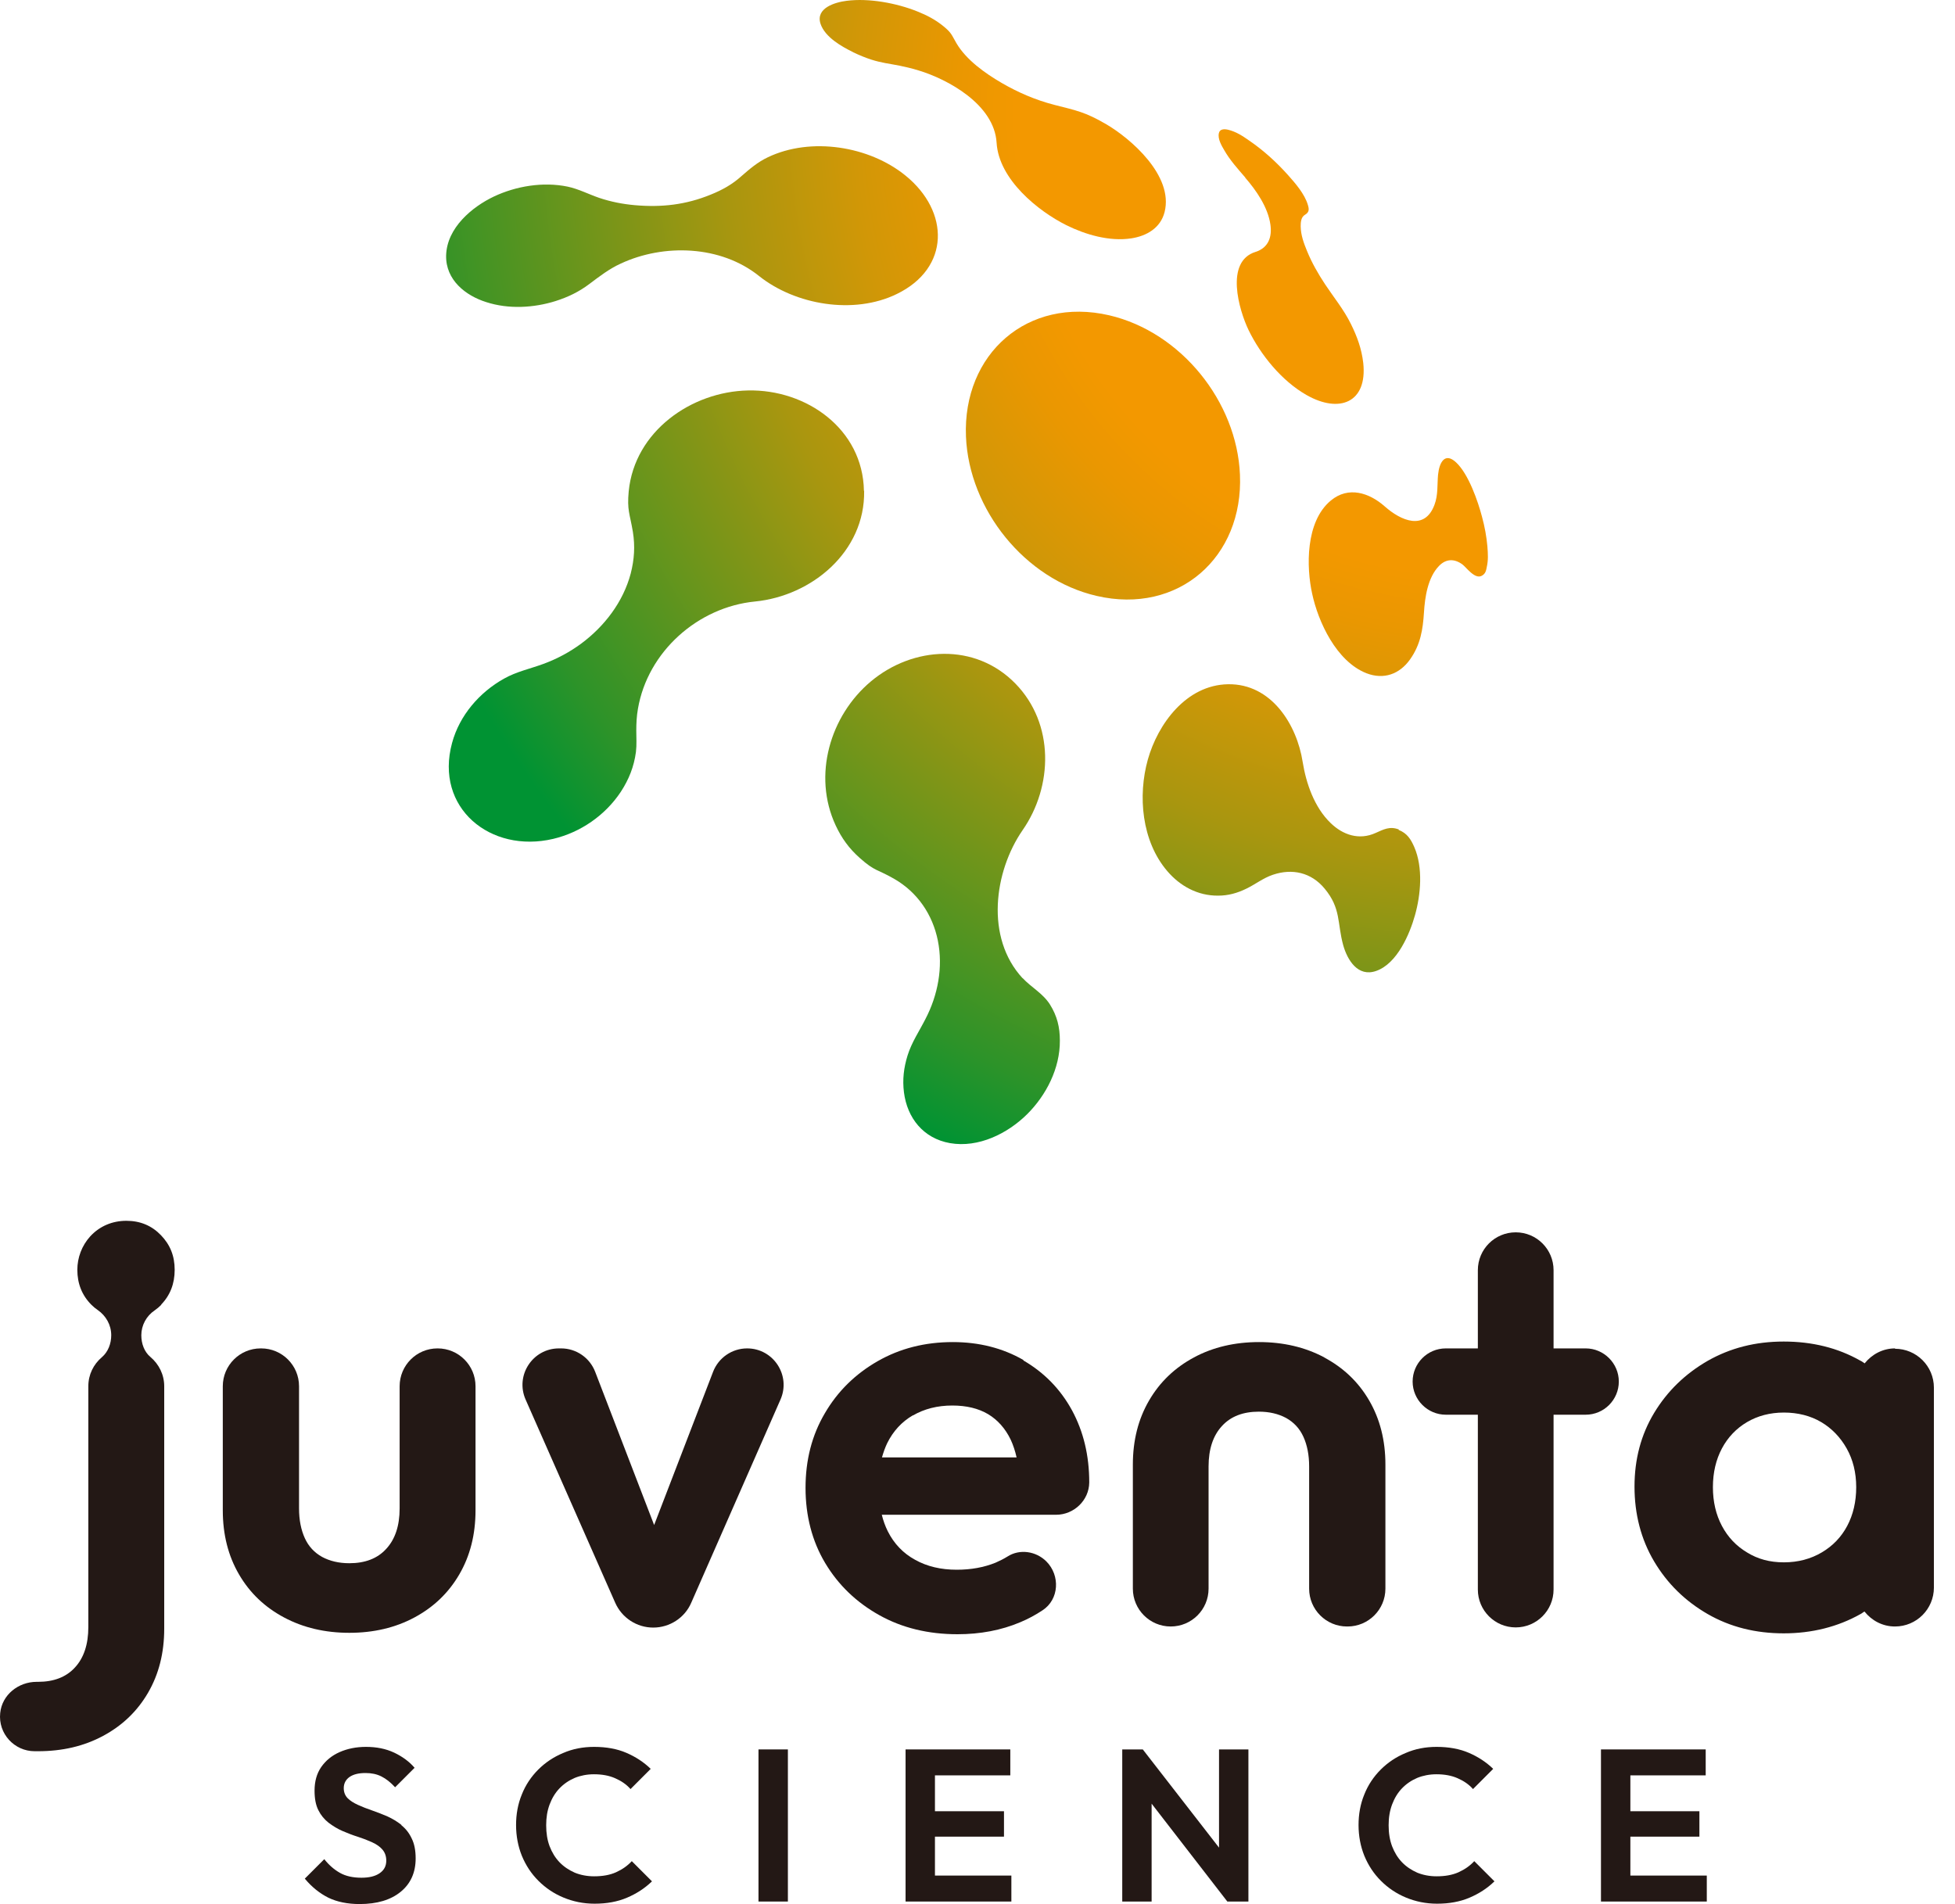
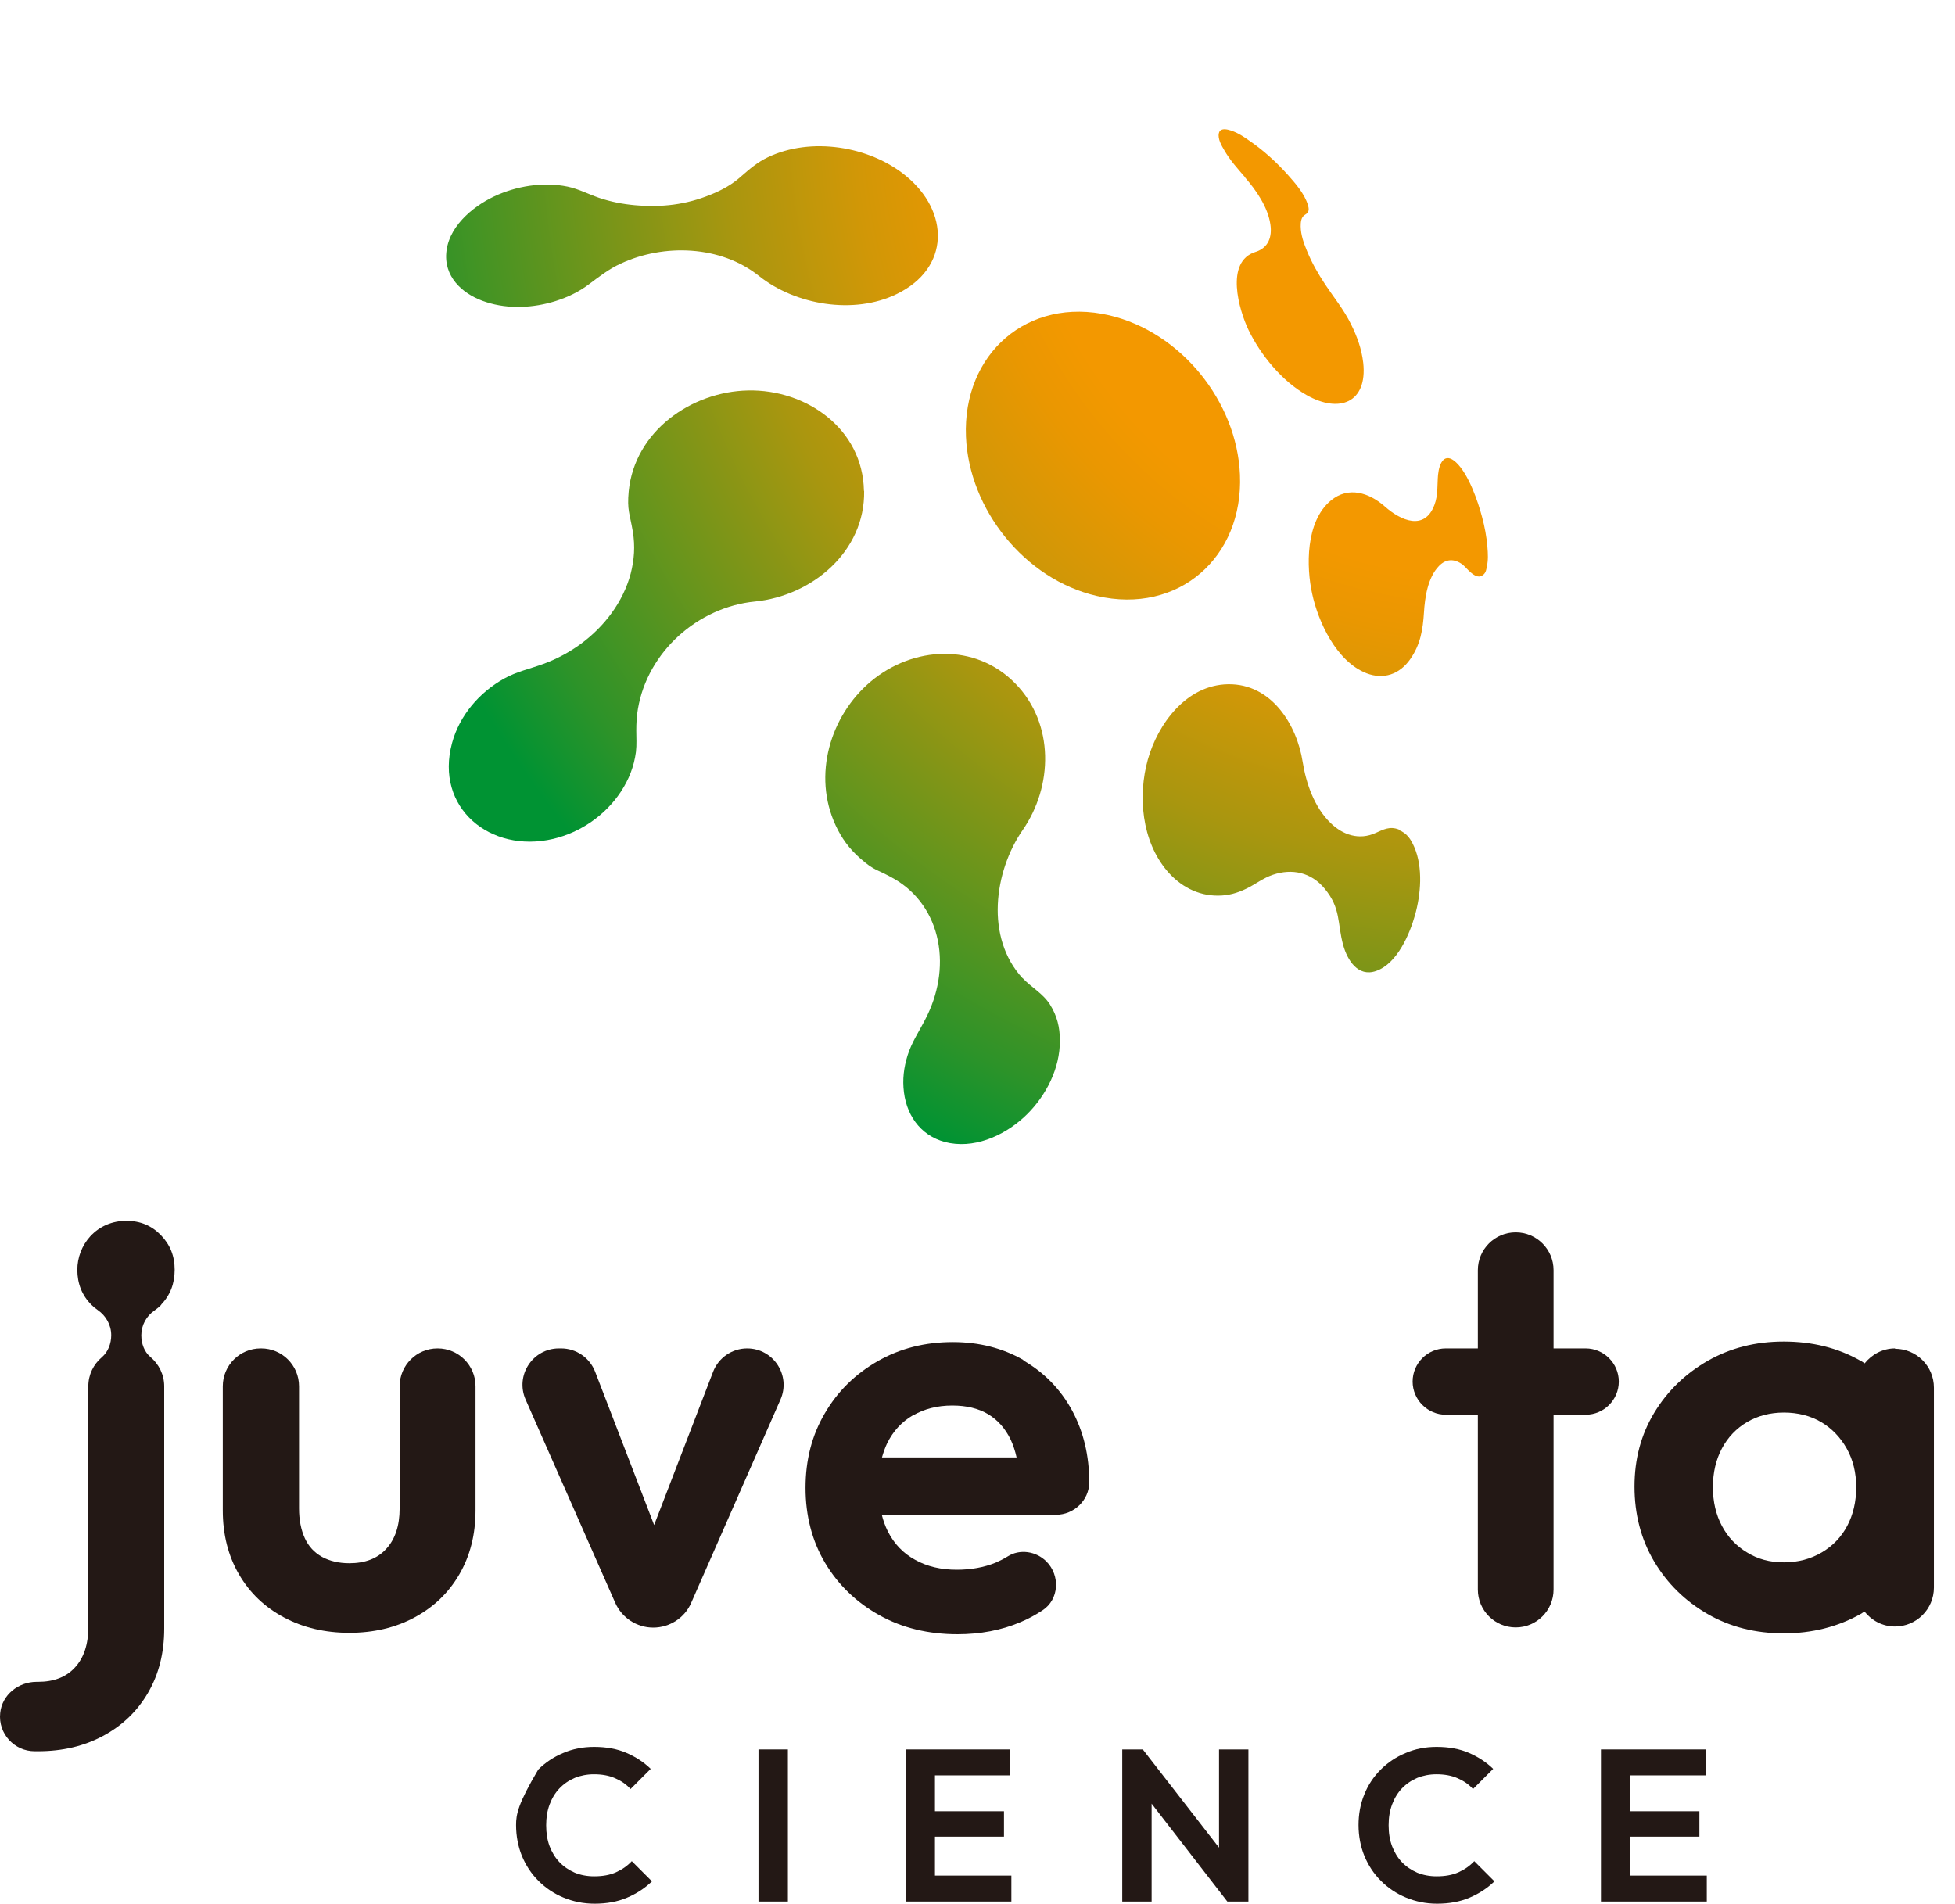
<svg xmlns="http://www.w3.org/2000/svg" width="77" height="75" viewBox="0 0 77 75" fill="none">
  <path d="M19.154 11.901C20.028 12.185 21.021 12.129 21.881 11.859C22.37 11.703 22.803 11.497 23.215 11.184C23.613 10.886 23.996 10.588 24.45 10.382C26.14 9.594 28.383 9.658 29.896 10.872C31.33 12.015 33.63 12.405 35.319 11.582C37.428 10.56 37.407 8.33 35.667 6.918C34.24 5.753 31.94 5.384 30.244 6.194C29.839 6.385 29.519 6.662 29.193 6.946C28.838 7.266 28.44 7.486 28 7.663C27.013 8.068 26.062 8.174 25.004 8.082C24.521 8.039 24.053 7.947 23.591 7.791C23.18 7.649 22.789 7.443 22.356 7.351C21.391 7.152 20.326 7.329 19.453 7.741C18.601 8.146 17.6 8.969 17.571 10.063C17.55 11.028 18.338 11.646 19.154 11.901Z" fill="url(#paint0_radial_634_4441)" />
  <path d="M34.027 19.334C33.985 16.885 31.748 15.33 29.463 15.38C27.233 15.423 24.997 16.985 24.763 19.349C24.692 20.101 24.805 20.222 24.926 20.946C25.018 21.514 24.983 22.039 24.841 22.593C24.543 23.715 23.804 24.673 22.896 25.348C22.434 25.688 21.944 25.951 21.405 26.15C20.887 26.341 20.34 26.455 19.85 26.732C18.885 27.271 18.097 28.18 17.805 29.266C17.11 31.822 19.318 33.625 21.788 33.043C22.867 32.788 23.84 32.113 24.451 31.19C24.77 30.7 24.969 30.203 25.047 29.621C25.082 29.337 25.061 29.053 25.061 28.776C25.061 28.492 25.075 28.209 25.125 27.924C25.508 25.667 27.489 23.913 29.739 23.693C31.969 23.473 34.077 21.734 34.035 19.334H34.027Z" fill="url(#paint1_radial_634_4441)" />
  <path d="M40.275 38.531C38.798 36.934 39.153 34.328 40.275 32.702C41.475 30.977 41.538 28.507 39.991 26.924C38.408 25.305 35.958 25.454 34.304 26.838C32.693 28.187 31.997 30.544 32.913 32.511C33.147 33.015 33.445 33.426 33.864 33.796C34.468 34.335 34.546 34.229 35.22 34.619C36.136 35.145 36.732 36.025 36.938 37.047C37.151 38.105 36.938 39.205 36.448 40.142C36.207 40.618 35.909 41.051 35.745 41.576C35.596 42.059 35.54 42.521 35.603 43.025C35.731 44.04 36.37 44.842 37.414 45.027C38.543 45.225 39.693 44.643 40.452 43.891C41.205 43.145 41.752 42.081 41.744 40.987C41.744 40.462 41.638 40.022 41.354 39.567C41.07 39.12 40.616 38.893 40.275 38.524V38.531Z" fill="url(#paint2_radial_634_4441)" />
  <path d="M55.098 32.674C54.736 32.532 54.488 32.674 54.182 32.809C53.529 33.107 52.89 32.887 52.408 32.419C51.761 31.794 51.442 30.849 51.307 30.012C51.08 28.549 50.079 26.924 48.368 26.952C46.714 26.98 45.599 28.528 45.209 29.919C44.811 31.339 44.96 33.128 45.976 34.314C46.48 34.903 47.175 35.287 47.978 35.279C48.375 35.279 48.73 35.18 49.092 35.003C49.447 34.832 49.752 34.584 50.136 34.456C50.895 34.2 51.641 34.364 52.166 34.995C52.826 35.783 52.663 36.359 52.904 37.232C53.068 37.814 53.48 38.495 54.197 38.247C55.041 37.956 55.531 36.763 55.73 36.053C55.957 35.251 56.057 34.179 55.702 33.363C55.567 33.057 55.425 32.823 55.084 32.688L55.098 32.674Z" fill="url(#paint3_radial_634_4441)" />
  <path d="M58.584 21.535C58.548 21.131 58.477 20.747 58.371 20.357C58.215 19.761 57.845 18.674 57.349 18.213C56.908 17.801 56.688 18.213 56.639 18.703C56.603 19.1 56.646 19.498 56.497 19.888C56.113 20.911 55.183 20.52 54.537 19.945C53.934 19.413 53.11 19.136 52.414 19.718C51.413 20.549 51.449 22.345 51.683 23.395C51.917 24.482 52.627 26.05 53.82 26.519C54.502 26.782 55.126 26.555 55.538 25.972C55.95 25.39 56.042 24.794 56.085 24.119C56.12 23.552 56.227 22.749 56.681 22.288C56.958 22.004 57.285 22.004 57.597 22.231C57.746 22.337 58.087 22.834 58.364 22.678C58.52 22.593 58.534 22.458 58.562 22.316C58.619 22.061 58.605 21.805 58.584 21.549V21.535Z" fill="url(#paint4_radial_634_4441)" />
  <path d="M49.042 6.996C49.468 7.486 49.937 8.153 50.036 8.842C50.107 9.325 49.965 9.758 49.454 9.921C48.233 10.297 48.801 12.221 49.177 13.002C49.653 13.982 50.484 15.004 51.456 15.558C52.748 16.296 53.863 15.863 53.693 14.294C53.629 13.74 53.451 13.251 53.203 12.754C52.926 12.193 52.535 11.717 52.195 11.206C51.918 10.787 51.669 10.354 51.478 9.886C51.35 9.573 51.236 9.268 51.229 8.92C51.229 8.771 51.236 8.551 51.4 8.459C51.57 8.359 51.563 8.238 51.513 8.075C51.385 7.635 51.009 7.209 50.725 6.89C50.264 6.378 49.774 5.931 49.206 5.541C48.943 5.356 48.688 5.186 48.361 5.108C48.226 5.079 48.041 5.072 48.006 5.25C47.956 5.477 48.12 5.747 48.219 5.917C48.446 6.315 48.751 6.648 49.05 6.996H49.042Z" fill="url(#paint5_radial_634_4441)" />
  <path d="M48.837 18.695C48.716 15.82 46.515 13.08 43.69 12.42C40.474 11.674 37.911 13.939 38.046 17.198C38.166 20.073 40.367 22.82 43.193 23.473C46.409 24.219 48.978 21.954 48.837 18.695Z" fill="url(#paint6_radial_634_4441)" />
-   <path d="M33.594 2.055C34.744 2.601 34.986 2.417 36.171 2.772C37.328 3.12 39.16 4.114 39.252 5.619C39.338 7.074 40.892 8.316 42 8.87C42.745 9.239 43.697 9.523 44.563 9.388C45.152 9.296 45.706 8.991 45.869 8.352C46.231 6.918 44.527 5.448 43.547 4.88C42.738 4.412 42.404 4.355 41.517 4.128C40.779 3.936 40.104 3.645 39.444 3.262C38.812 2.893 38.06 2.367 37.669 1.7C37.471 1.359 37.478 1.295 37.158 1.033C36.846 0.777 36.505 0.599 36.129 0.45C35.319 0.124 34.226 -0.082 33.346 0.032C32.892 0.088 32.118 0.315 32.316 0.933C32.494 1.473 33.168 1.842 33.601 2.055H33.594Z" fill="url(#paint7_radial_634_4441)" />
-   <path d="M15.811 71.883C15.64 71.748 15.463 71.642 15.264 71.55C15.065 71.465 14.866 71.386 14.661 71.315C14.455 71.244 14.27 71.173 14.1 71.095C13.929 71.017 13.794 70.932 13.695 70.833C13.596 70.733 13.539 70.598 13.539 70.435C13.539 70.251 13.617 70.101 13.766 69.995C13.922 69.888 14.128 69.839 14.398 69.839C14.632 69.839 14.838 69.881 15.023 69.974C15.207 70.066 15.385 70.208 15.562 70.4L16.329 69.633C16.123 69.391 15.853 69.193 15.527 69.037C15.193 68.88 14.824 68.809 14.412 68.809C14.029 68.809 13.681 68.88 13.376 69.015C13.07 69.15 12.829 69.349 12.651 69.604C12.474 69.86 12.389 70.172 12.389 70.534C12.389 70.847 12.438 71.102 12.538 71.301C12.637 71.5 12.772 71.663 12.943 71.798C13.113 71.926 13.297 72.04 13.496 72.125C13.695 72.21 13.894 72.288 14.1 72.352C14.298 72.416 14.483 72.487 14.653 72.565C14.824 72.643 14.959 72.735 15.058 72.849C15.158 72.962 15.214 73.112 15.214 73.289C15.214 73.502 15.129 73.665 14.952 73.786C14.774 73.907 14.54 73.963 14.235 73.963C13.901 73.963 13.617 73.9 13.39 73.772C13.163 73.644 12.957 73.466 12.772 73.232L12.005 73.999C12.282 74.333 12.595 74.581 12.935 74.751C13.276 74.915 13.688 75 14.164 75C14.852 75 15.392 74.837 15.782 74.517C16.173 74.198 16.371 73.757 16.371 73.204C16.371 72.891 16.322 72.629 16.215 72.416C16.116 72.203 15.981 72.032 15.811 71.897V71.883Z" fill="#231815" />
-   <path d="M24.259 73.75C24.018 73.857 23.734 73.907 23.4 73.907C23.123 73.907 22.867 73.857 22.64 73.765C22.413 73.665 22.207 73.53 22.037 73.353C21.866 73.175 21.739 72.962 21.646 72.721C21.554 72.473 21.512 72.203 21.512 71.897C21.512 71.592 21.554 71.33 21.646 71.081C21.739 70.833 21.866 70.62 22.037 70.442C22.207 70.265 22.406 70.13 22.64 70.03C22.867 69.938 23.123 69.888 23.393 69.888C23.712 69.888 23.989 69.938 24.23 70.045C24.472 70.151 24.671 70.286 24.834 70.471L25.629 69.675C25.352 69.406 25.033 69.2 24.671 69.044C24.309 68.887 23.883 68.809 23.4 68.809C22.96 68.809 22.555 68.887 22.179 69.051C21.803 69.207 21.476 69.427 21.199 69.704C20.922 69.981 20.702 70.307 20.553 70.683C20.397 71.06 20.326 71.465 20.326 71.89C20.326 72.316 20.404 72.728 20.553 73.097C20.709 73.474 20.922 73.8 21.206 74.084C21.49 74.368 21.817 74.588 22.193 74.744C22.569 74.9 22.974 74.986 23.421 74.986C23.897 74.986 24.323 74.908 24.692 74.751C25.061 74.595 25.395 74.382 25.679 74.105L24.884 73.31C24.713 73.495 24.507 73.637 24.273 73.743L24.259 73.75Z" fill="#231815" />
+   <path d="M24.259 73.75C24.018 73.857 23.734 73.907 23.4 73.907C23.123 73.907 22.867 73.857 22.64 73.765C22.413 73.665 22.207 73.53 22.037 73.353C21.866 73.175 21.739 72.962 21.646 72.721C21.554 72.473 21.512 72.203 21.512 71.897C21.512 71.592 21.554 71.33 21.646 71.081C21.739 70.833 21.866 70.62 22.037 70.442C22.207 70.265 22.406 70.13 22.64 70.03C22.867 69.938 23.123 69.888 23.393 69.888C23.712 69.888 23.989 69.938 24.23 70.045C24.472 70.151 24.671 70.286 24.834 70.471L25.629 69.675C25.352 69.406 25.033 69.2 24.671 69.044C24.309 68.887 23.883 68.809 23.4 68.809C22.96 68.809 22.555 68.887 22.179 69.051C21.803 69.207 21.476 69.427 21.199 69.704C20.397 71.06 20.326 71.465 20.326 71.89C20.326 72.316 20.404 72.728 20.553 73.097C20.709 73.474 20.922 73.8 21.206 74.084C21.49 74.368 21.817 74.588 22.193 74.744C22.569 74.9 22.974 74.986 23.421 74.986C23.897 74.986 24.323 74.908 24.692 74.751C25.061 74.595 25.395 74.382 25.679 74.105L24.884 73.31C24.713 73.495 24.507 73.637 24.273 73.743L24.259 73.75Z" fill="#231815" />
  <path d="M31.032 68.909H29.874V74.901H31.032V68.909Z" fill="#231815" />
  <path d="M36.824 72.345H39.543V71.344H36.824V69.931H39.792V68.909H36.824H36.519H35.667V74.901H36.519H36.824H39.834V73.878H36.824V72.345Z" fill="#231815" />
  <path d="M48.013 72.778L45.01 68.909H44.201V74.901H45.358V71.046L48.34 74.901H49.17V68.909H48.013V72.778Z" fill="#231815" />
  <path d="M57.441 73.75C57.199 73.857 56.916 73.907 56.582 73.907C56.305 73.907 56.049 73.857 55.822 73.765C55.595 73.665 55.389 73.53 55.219 73.353C55.048 73.175 54.921 72.962 54.828 72.721C54.736 72.473 54.693 72.203 54.693 71.897C54.693 71.592 54.736 71.33 54.828 71.081C54.921 70.833 55.048 70.62 55.219 70.442C55.389 70.265 55.588 70.13 55.822 70.03C56.049 69.938 56.305 69.888 56.575 69.888C56.894 69.888 57.171 69.938 57.412 70.045C57.654 70.151 57.853 70.286 58.016 70.471L58.811 69.675C58.534 69.406 58.215 69.2 57.853 69.044C57.49 68.887 57.065 68.809 56.582 68.809C56.142 68.809 55.737 68.887 55.361 69.051C54.984 69.207 54.658 69.427 54.381 69.704C54.104 69.981 53.884 70.307 53.735 70.683C53.579 71.06 53.508 71.465 53.508 71.89C53.508 72.316 53.586 72.728 53.735 73.097C53.891 73.474 54.104 73.8 54.388 74.084C54.672 74.368 54.999 74.588 55.375 74.744C55.751 74.9 56.156 74.986 56.603 74.986C57.079 74.986 57.505 74.908 57.874 74.751C58.243 74.595 58.577 74.382 58.861 74.105L58.066 73.31C57.895 73.495 57.689 73.637 57.455 73.743L57.441 73.75Z" fill="#231815" />
  <path d="M64.214 73.878V72.345H66.933V71.344H64.214V69.931H67.181V68.909H64.214H63.908H63.056V74.901H63.908H64.214H67.224V73.878H64.214Z" fill="#231815" />
  <path d="M17.231 53.113C16.407 53.113 15.74 53.78 15.74 54.604V59.417C15.74 60.099 15.562 60.631 15.214 61.007C14.867 61.391 14.377 61.575 13.759 61.575C13.347 61.575 12.992 61.49 12.687 61.327C12.382 61.157 12.155 60.915 12.006 60.589C11.857 60.262 11.778 59.872 11.778 59.417V54.604C11.778 53.78 11.111 53.113 10.287 53.113H10.266C9.443 53.113 8.775 53.78 8.775 54.604V59.488C8.775 60.447 8.988 61.284 9.414 62.016C9.84 62.747 10.43 63.308 11.189 63.712C11.949 64.117 12.808 64.316 13.759 64.316C14.71 64.316 15.569 64.117 16.322 63.712C17.075 63.308 17.664 62.747 18.09 62.016C18.516 61.284 18.729 60.447 18.729 59.488V54.604C18.729 53.78 18.061 53.113 17.238 53.113H17.231Z" fill="#231815" />
-   <path d="M52.159 53.468C51.399 53.063 50.54 52.864 49.589 52.864C48.638 52.864 47.779 53.063 47.026 53.468C46.273 53.873 45.684 54.433 45.258 55.165C44.832 55.896 44.619 56.734 44.619 57.692V62.576C44.619 63.4 45.287 64.067 46.11 64.067C46.934 64.067 47.601 63.4 47.601 62.576V57.763C47.601 57.081 47.779 56.549 48.126 56.173C48.474 55.789 48.964 55.605 49.582 55.605C49.993 55.605 50.349 55.69 50.654 55.853C50.959 56.024 51.186 56.265 51.335 56.592C51.484 56.918 51.562 57.309 51.562 57.763V62.576C51.562 63.4 52.23 64.067 53.053 64.067H53.075C53.898 64.067 54.566 63.4 54.566 62.576V57.692C54.566 56.734 54.352 55.896 53.927 55.165C53.501 54.433 52.911 53.873 52.152 53.468H52.159Z" fill="#231815" />
  <path d="M29.427 53.113C28.831 53.113 28.298 53.482 28.085 54.036L25.764 60.07L23.442 54.036C23.229 53.482 22.697 53.113 22.101 53.113H22.015C20.979 53.113 20.283 54.178 20.702 55.129L24.23 63.13C24.493 63.727 25.082 64.11 25.728 64.11C26.374 64.11 26.971 63.727 27.226 63.13L30.74 55.129C31.159 54.178 30.463 53.113 29.427 53.113Z" fill="#231815" />
  <path d="M40.303 53.567C39.487 53.099 38.557 52.864 37.527 52.864C36.434 52.864 35.447 53.113 34.567 53.617C33.687 54.121 32.991 54.803 32.487 55.669C31.976 56.535 31.727 57.514 31.727 58.608C31.727 59.701 31.983 60.702 32.501 61.568C33.019 62.434 33.729 63.116 34.631 63.62C35.532 64.124 36.562 64.372 37.712 64.372C38.606 64.372 39.437 64.216 40.189 63.897C40.495 63.769 40.786 63.613 41.063 63.428C41.716 63.002 41.765 62.058 41.212 61.504C40.807 61.1 40.161 61 39.678 61.313C39.529 61.405 39.373 61.483 39.21 61.554C38.755 61.739 38.244 61.831 37.683 61.831C37.059 61.831 36.512 61.703 36.043 61.44C35.575 61.185 35.213 60.809 34.964 60.312C34.865 60.113 34.787 59.893 34.73 59.666H41.595C42.298 59.666 42.894 59.098 42.901 58.395C42.901 57.33 42.674 56.386 42.22 55.548C41.765 54.717 41.127 54.064 40.31 53.589L40.303 53.567ZM35.958 55.754C36.398 55.498 36.917 55.363 37.506 55.363C38.067 55.363 38.535 55.477 38.919 55.704C39.295 55.931 39.593 56.265 39.806 56.705C39.905 56.918 39.983 57.153 40.04 57.408H34.737C34.794 57.209 34.858 57.025 34.943 56.847C35.177 56.372 35.518 56.002 35.958 55.747V55.754Z" fill="#231815" />
  <path d="M62.453 53.113H61.189V50.032C61.189 49.208 60.522 48.541 59.698 48.541C58.875 48.541 58.207 49.208 58.207 50.032V53.113H56.944C56.22 53.113 55.638 53.702 55.638 54.419C55.638 55.136 56.227 55.725 56.944 55.725H58.207V62.612C58.207 63.435 58.875 64.103 59.698 64.103C60.522 64.103 61.189 63.435 61.189 62.612V55.725H62.453C63.177 55.725 63.759 55.136 63.759 54.419C63.759 53.702 63.17 53.113 62.453 53.113Z" fill="#231815" />
  <path d="M74.642 53.113C74.152 53.113 73.727 53.347 73.442 53.702C73.386 53.667 73.336 53.624 73.272 53.596C72.385 53.092 71.377 52.843 70.255 52.843C69.133 52.843 68.146 53.099 67.259 53.603C66.372 54.114 65.669 54.796 65.15 55.655C64.632 56.514 64.377 57.479 64.377 58.558C64.377 59.637 64.632 60.631 65.15 61.504C65.669 62.378 66.372 63.066 67.259 63.577C68.146 64.088 69.147 64.337 70.255 64.337C71.362 64.337 72.385 64.081 73.279 63.577C73.336 63.549 73.379 63.506 73.435 63.478C73.719 63.833 74.145 64.067 74.635 64.067C75.487 64.067 76.169 63.379 76.169 62.534V54.661C76.169 53.809 75.48 53.127 74.635 53.127L74.642 53.113ZM71.753 61.149C71.32 61.405 70.823 61.54 70.262 61.54C69.701 61.54 69.233 61.412 68.807 61.149C68.381 60.894 68.054 60.546 67.82 60.106C67.586 59.666 67.465 59.154 67.465 58.58C67.465 58.004 67.586 57.493 67.82 57.053C68.054 56.613 68.388 56.265 68.807 56.017C69.233 55.768 69.715 55.64 70.262 55.64C70.809 55.64 71.313 55.768 71.732 56.017C72.15 56.265 72.484 56.613 72.733 57.053C72.981 57.493 73.109 58.004 73.109 58.58C73.109 59.154 72.988 59.666 72.754 60.106C72.52 60.546 72.186 60.894 71.753 61.149Z" fill="#231815" />
  <path d="M6.34 51.395C6.702 51.026 6.88 50.564 6.88 50.018C6.88 49.471 6.702 49.031 6.34 48.655C5.978 48.278 5.524 48.087 4.977 48.087C4.43 48.087 3.926 48.293 3.55 48.704C3.224 49.066 3.046 49.535 3.046 50.018C3.046 50.564 3.231 51.026 3.6 51.395C3.678 51.473 3.763 51.544 3.848 51.601C4.175 51.828 4.381 52.19 4.381 52.595C4.381 52.921 4.26 53.248 4.012 53.461C3.685 53.738 3.479 54.142 3.479 54.604V64.088C3.479 64.77 3.302 65.302 2.954 65.679C2.606 66.062 2.116 66.247 1.498 66.247H1.442C0.725 66.247 0.079 66.758 0.008 67.475C-0.078 68.291 0.568 68.98 1.364 68.98H1.498C2.457 68.98 3.309 68.781 4.061 68.376C4.814 67.972 5.403 67.411 5.829 66.68C6.255 65.948 6.468 65.111 6.468 64.152V54.604C6.468 54.142 6.255 53.731 5.928 53.454C5.68 53.248 5.566 52.921 5.566 52.595C5.566 52.204 5.765 51.835 6.092 51.615C6.184 51.551 6.276 51.473 6.361 51.388L6.34 51.395Z" fill="#231815" />
  <defs>
    <radialGradient id="paint0_radial_634_4441" cx="0" cy="0" r="1" gradientUnits="userSpaceOnUse" gradientTransform="translate(58.364 4.298) scale(45.868)">
      <stop offset="0.4" stop-color="#F39800" />
      <stop offset="0.45" stop-color="#EA9701" />
      <stop offset="0.54" stop-color="#D19707" />
      <stop offset="0.65" stop-color="#A9960F" />
      <stop offset="0.77" stop-color="#72951A" />
      <stop offset="0.92" stop-color="#2D9329" />
      <stop offset="1" stop-color="#009333" />
    </radialGradient>
    <radialGradient id="paint1_radial_634_4441" cx="0" cy="0" r="1" gradientUnits="userSpaceOnUse" gradientTransform="translate(58.364 4.298) scale(45.868)">
      <stop offset="0.4" stop-color="#F39800" />
      <stop offset="0.45" stop-color="#EA9701" />
      <stop offset="0.54" stop-color="#D19707" />
      <stop offset="0.65" stop-color="#A9960F" />
      <stop offset="0.77" stop-color="#72951A" />
      <stop offset="0.92" stop-color="#2D9329" />
      <stop offset="1" stop-color="#009333" />
    </radialGradient>
    <radialGradient id="paint2_radial_634_4441" cx="0" cy="0" r="1" gradientUnits="userSpaceOnUse" gradientTransform="translate(58.364 4.298) scale(45.868 45.868)">
      <stop offset="0.4" stop-color="#F39800" />
      <stop offset="0.45" stop-color="#EA9701" />
      <stop offset="0.54" stop-color="#D19707" />
      <stop offset="0.65" stop-color="#A9960F" />
      <stop offset="0.77" stop-color="#72951A" />
      <stop offset="0.92" stop-color="#2D9329" />
      <stop offset="1" stop-color="#009333" />
    </radialGradient>
    <radialGradient id="paint3_radial_634_4441" cx="0" cy="0" r="1" gradientUnits="userSpaceOnUse" gradientTransform="translate(58.364 4.298) scale(45.868 45.868)">
      <stop offset="0.4" stop-color="#F39800" />
      <stop offset="0.45" stop-color="#EA9701" />
      <stop offset="0.54" stop-color="#D19707" />
      <stop offset="0.65" stop-color="#A9960F" />
      <stop offset="0.77" stop-color="#72951A" />
      <stop offset="0.92" stop-color="#2D9329" />
      <stop offset="1" stop-color="#009333" />
    </radialGradient>
    <radialGradient id="paint4_radial_634_4441" cx="0" cy="0" r="1" gradientUnits="userSpaceOnUse" gradientTransform="translate(58.364 4.298) scale(45.868)">
      <stop offset="0.4" stop-color="#F39800" />
      <stop offset="0.45" stop-color="#EA9701" />
      <stop offset="0.54" stop-color="#D19707" />
      <stop offset="0.65" stop-color="#A9960F" />
      <stop offset="0.77" stop-color="#72951A" />
      <stop offset="0.92" stop-color="#2D9329" />
      <stop offset="1" stop-color="#009333" />
    </radialGradient>
    <radialGradient id="paint5_radial_634_4441" cx="0" cy="0" r="1" gradientUnits="userSpaceOnUse" gradientTransform="translate(58.364 4.298) scale(45.868 45.868)">
      <stop offset="0.4" stop-color="#F39800" />
      <stop offset="0.45" stop-color="#EA9701" />
      <stop offset="0.54" stop-color="#D19707" />
      <stop offset="0.65" stop-color="#A9960F" />
      <stop offset="0.77" stop-color="#72951A" />
      <stop offset="0.92" stop-color="#2D9329" />
      <stop offset="1" stop-color="#009333" />
    </radialGradient>
    <radialGradient id="paint6_radial_634_4441" cx="0" cy="0" r="1" gradientUnits="userSpaceOnUse" gradientTransform="translate(58.364 4.298) scale(45.868 45.868)">
      <stop offset="0.4" stop-color="#F39800" />
      <stop offset="0.45" stop-color="#EA9701" />
      <stop offset="0.54" stop-color="#D19707" />
      <stop offset="0.65" stop-color="#A9960F" />
      <stop offset="0.77" stop-color="#72951A" />
      <stop offset="0.92" stop-color="#2D9329" />
      <stop offset="1" stop-color="#009333" />
    </radialGradient>
    <radialGradient id="paint7_radial_634_4441" cx="0" cy="0" r="1" gradientUnits="userSpaceOnUse" gradientTransform="translate(58.364 4.298) scale(45.868 45.868)">
      <stop offset="0.4" stop-color="#F39800" />
      <stop offset="0.45" stop-color="#EA9701" />
      <stop offset="0.54" stop-color="#D19707" />
      <stop offset="0.65" stop-color="#A9960F" />
      <stop offset="0.77" stop-color="#72951A" />
      <stop offset="0.92" stop-color="#2D9329" />
      <stop offset="1" stop-color="#009333" />
    </radialGradient>
  </defs>
</svg>